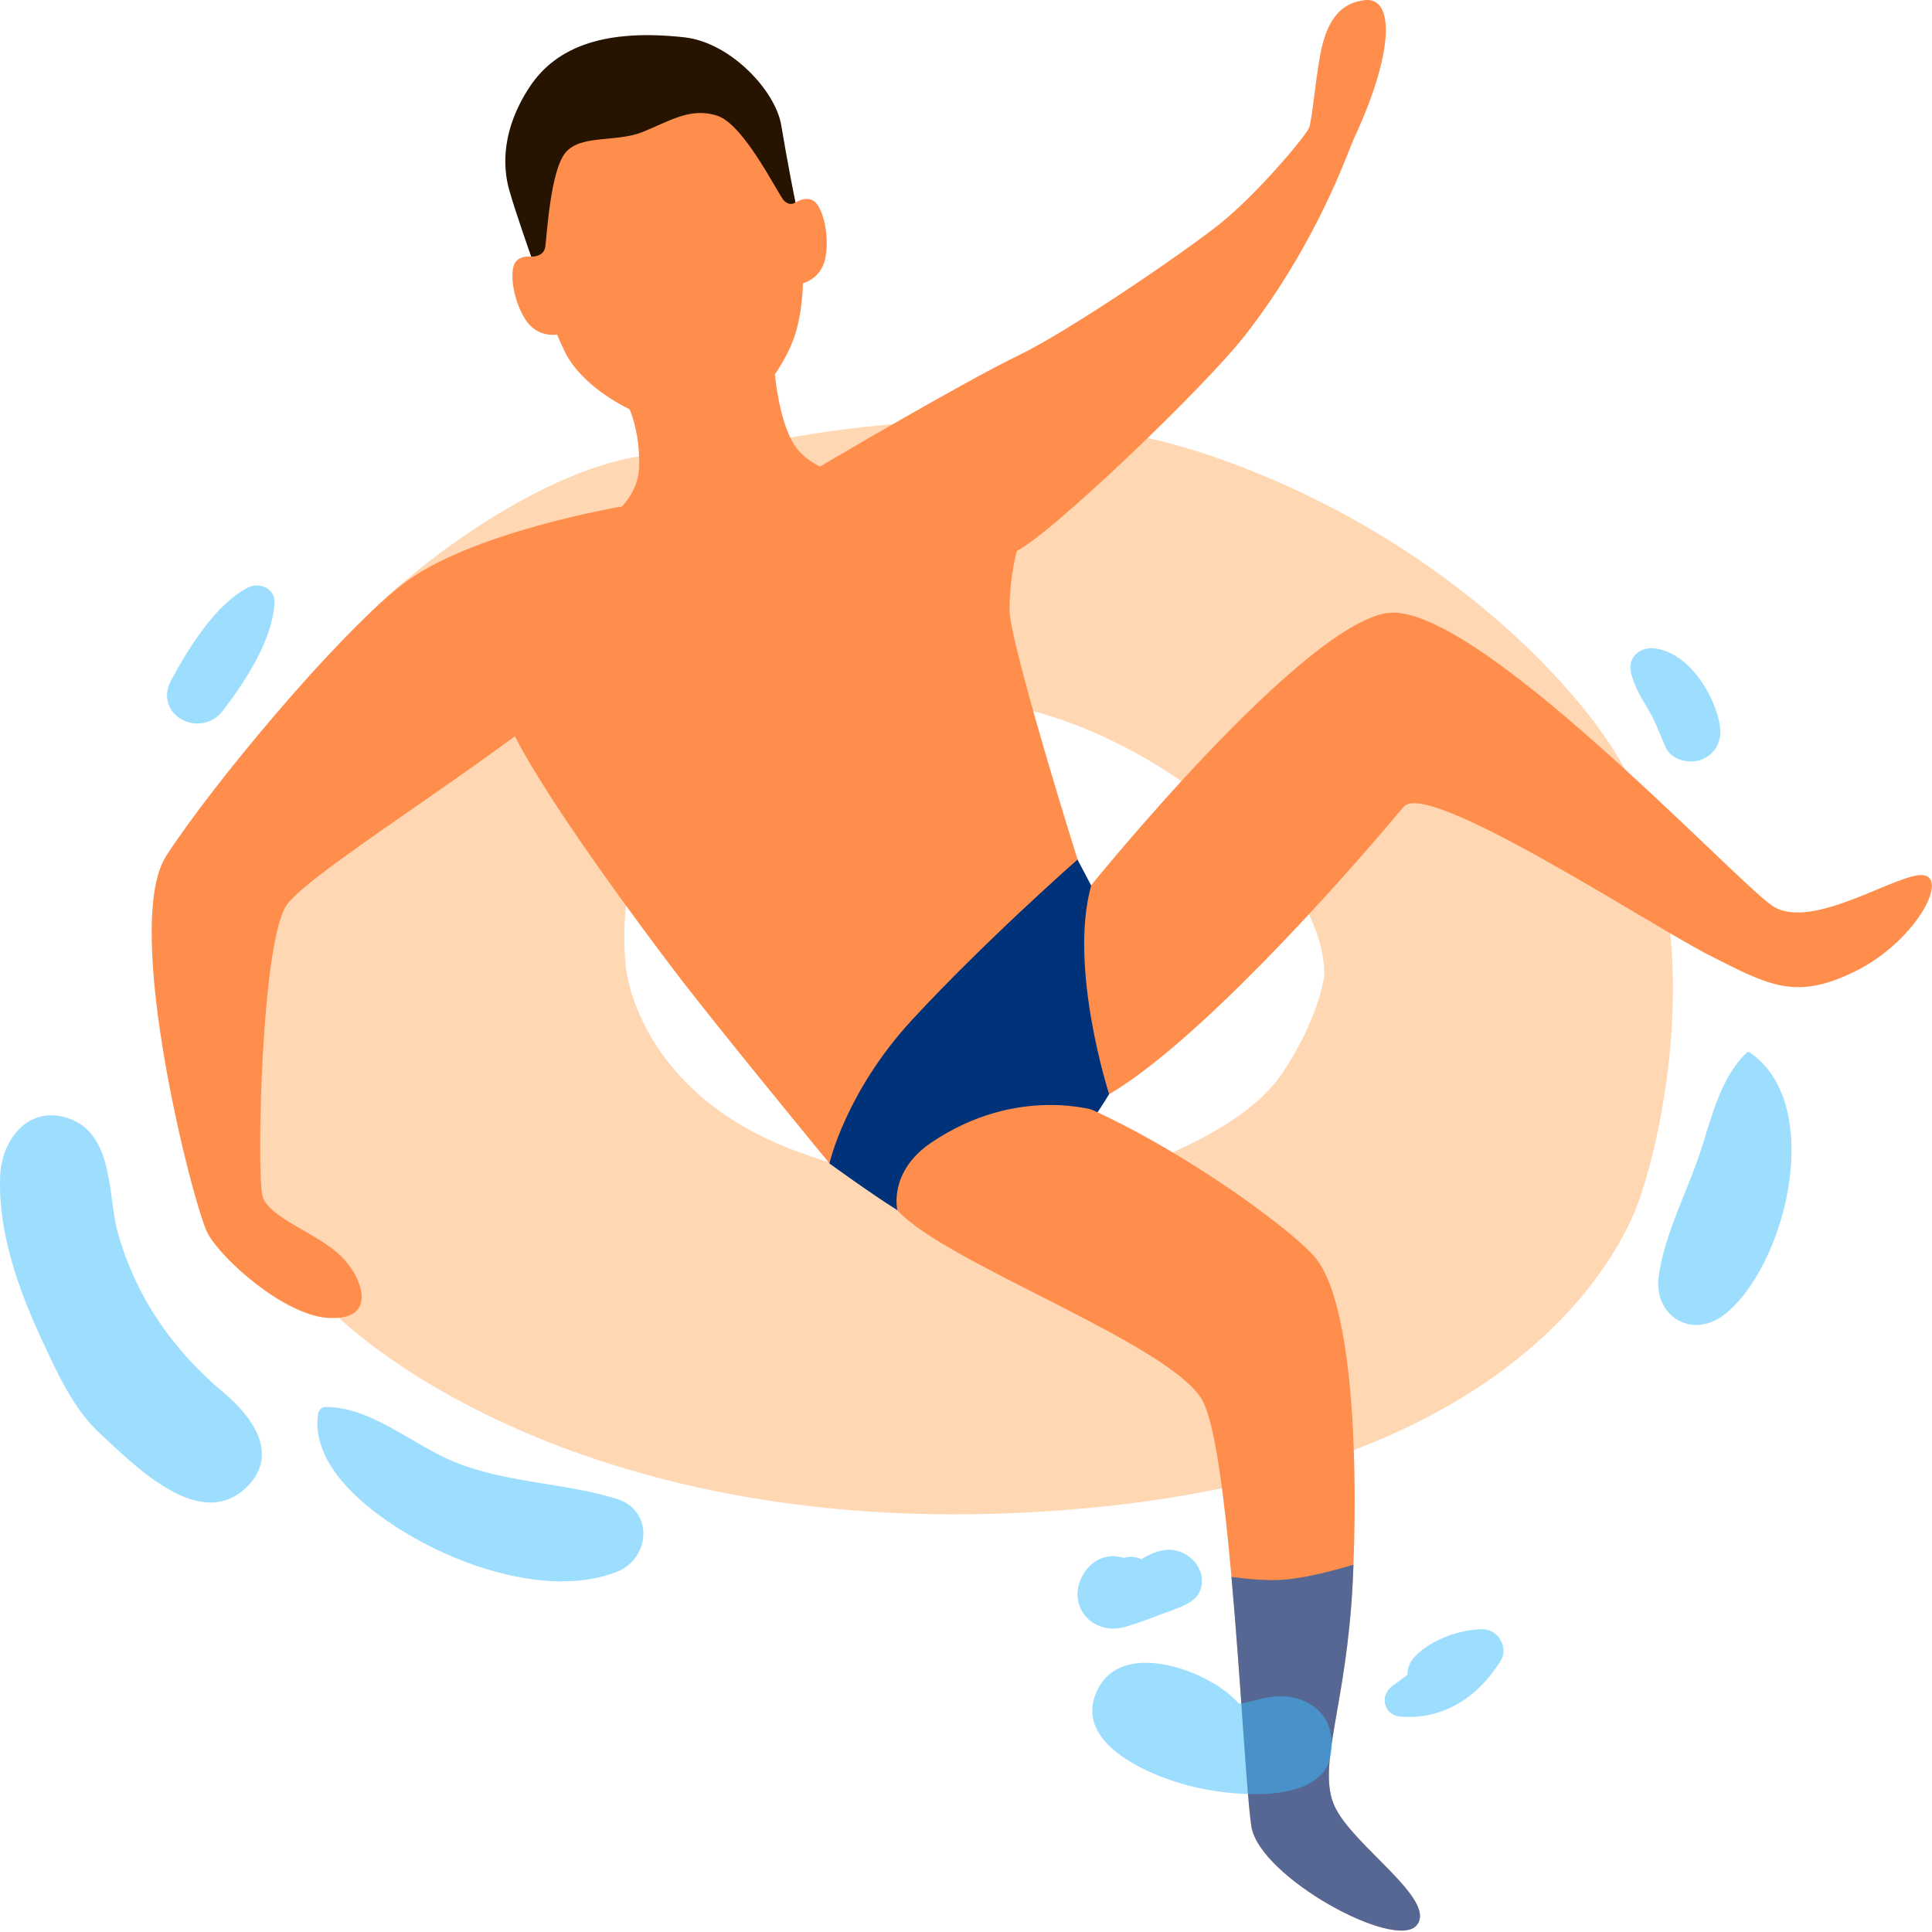
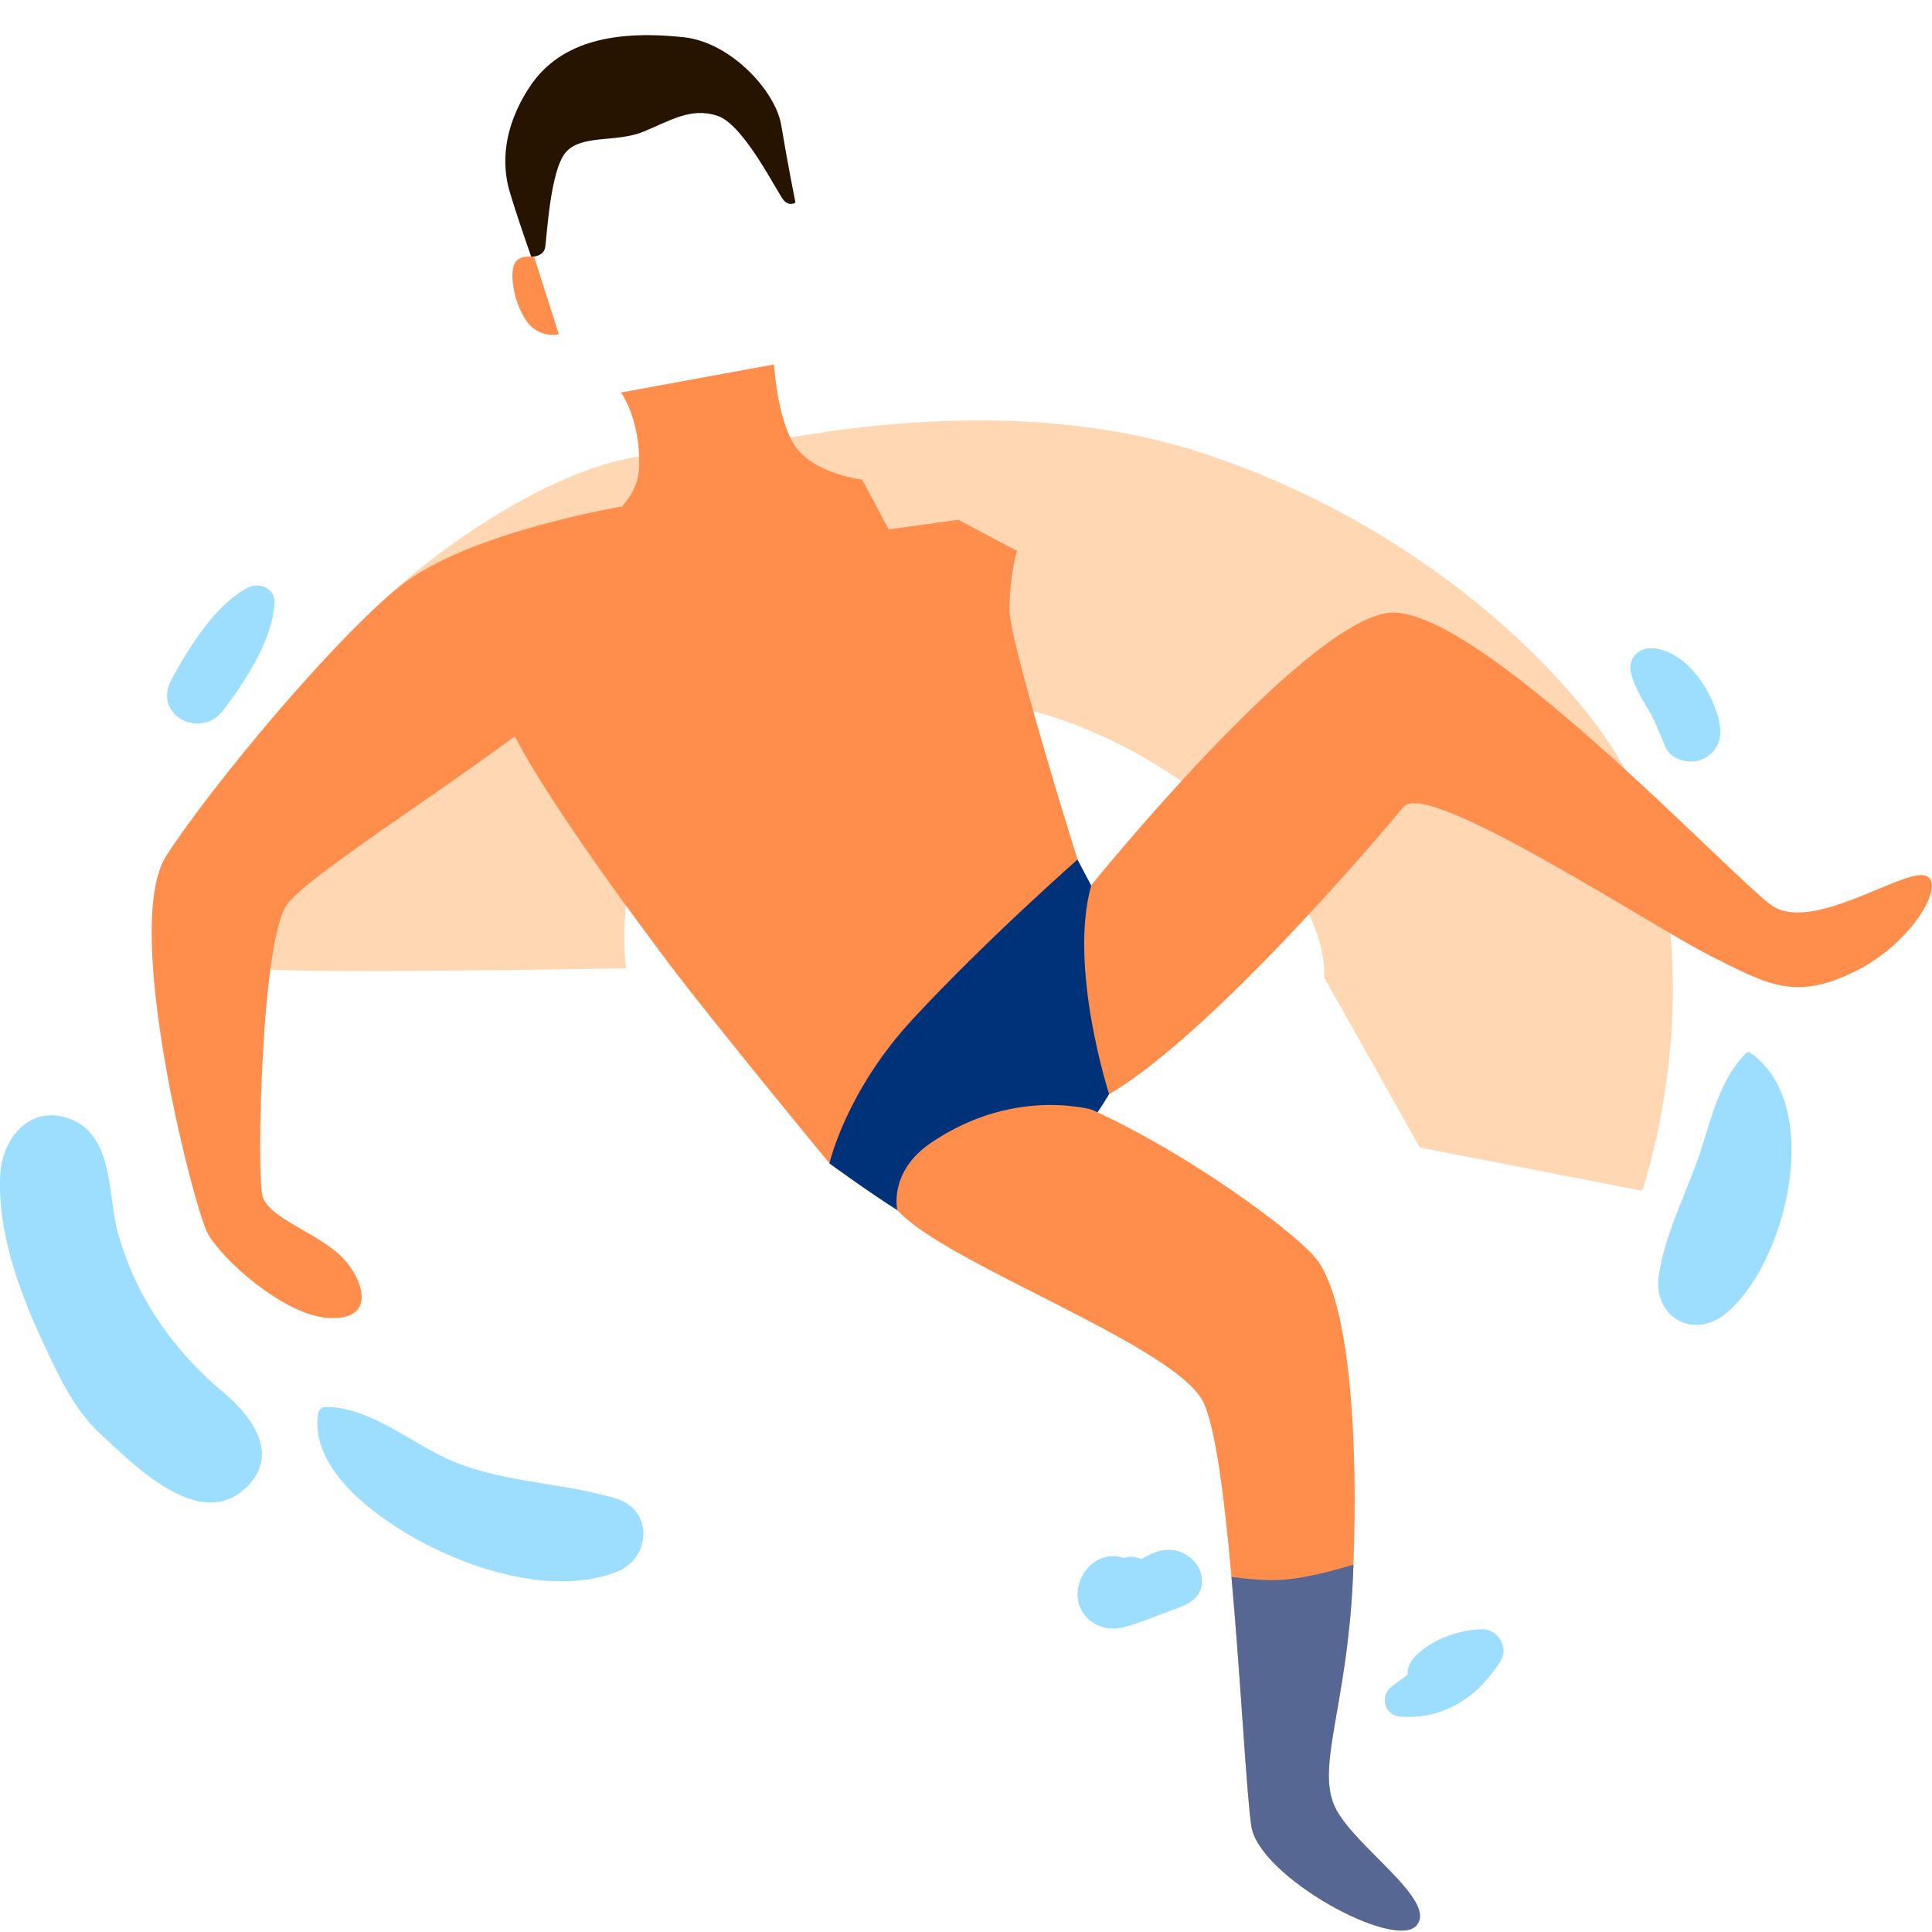
<svg xmlns="http://www.w3.org/2000/svg" width="80" height="80" viewBox="0 0 80 80" fill="none">
  <g clip-path="url(#clip0_98_6187)">
    <path d="M26.932 18.855C26.932 18.855 24.483 18.855 20.227 21.526C17.229 23.407 15.326 25.369 15.326 25.369C15.326 25.369 17.897 26.123 18.919 25.782C19.941 25.442 28.967 22.035 28.853 21.521C28.739 21.008 26.927 18.851 26.927 18.851L26.932 18.855Z" fill="#FFD7B3" />
    <path d="M25.923 40.1C25.923 40.1 25.505 36.989 26.7 34.849C27.895 32.71 28.403 31.234 28.403 31.234C28.403 31.234 18.524 26.569 18.297 26.573C18.069 26.578 11.656 30.666 11.088 31.688C10.52 32.71 9.898 36.803 10.066 37.452C10.234 38.102 10.784 39.842 10.974 40.096C11.165 40.35 25.928 40.096 25.928 40.096L25.923 40.1Z" fill="#FFD7B3" />
    <path d="M54.831 40.468C54.831 40.468 55.149 37.711 51.515 34.418C47.881 31.125 44.129 29.476 40.468 28.967C36.807 28.458 25.851 30.384 25.851 30.384C25.851 30.384 27.554 18.974 28.403 18.974C29.253 18.974 40.214 15.567 49.92 18.801C59.628 22.035 65.91 28.835 67.522 32.328C71.156 40.209 67.999 49.308 67.999 49.308L58.796 47.518L54.826 40.468H54.831Z" fill="#FFD7B3" />
-     <path d="M25.923 40.1C25.923 40.1 26.382 45.202 32.909 47.641C39.437 50.08 44.669 49.326 46.455 48.595C48.24 47.868 51.647 46.619 53.123 44.402C54.599 42.185 54.826 40.464 54.826 40.464L67.999 49.303C67.999 49.303 65.274 60.409 45.514 62.399C25.755 64.388 15.194 56.153 13.096 53.596C11.483 51.638 7.817 44.188 9.575 40.459C11.333 36.73 22.135 32.319 22.135 32.319L25.923 40.091V40.1Z" fill="#FFD7B3" />
-     <path d="M21.662 7.281C21.662 7.281 21.622 10.856 23.366 14.522C24.247 16.375 27.322 17.879 29.112 17.593C30.902 17.311 32.16 15.676 32.769 14.272C33.8 11.874 33.073 7.063 31.687 5.197C30.302 3.334 27.113 2.067 25.16 2.662C23.207 3.257 21.662 7.277 21.662 7.277V7.281Z" fill="#FF8E4D" />
    <path d="M25.71 16.248C25.71 16.248 26.527 17.352 26.464 19.341C26.4 21.326 23.816 22.267 23.816 22.267L25.256 25.151L32.528 26.864L37.152 22.58L35.703 19.864C35.703 19.864 33.95 19.655 33.073 18.665C32.196 17.67 32.051 15.09 32.051 15.09L25.71 16.253V16.248Z" fill="#FF8E4D" />
    <path d="M22.121 10.651C22.121 10.651 21.594 10.515 21.345 10.851C21.095 11.187 21.208 12.35 21.74 13.204C22.271 14.058 23.139 13.84 23.139 13.84L22.121 10.647V10.651Z" fill="#FF8E4D" />
-     <path d="M32.896 8.413C32.896 8.413 33.336 8.095 33.691 8.317C34.045 8.54 34.363 9.666 34.181 10.657C33.995 11.647 33.114 11.761 33.114 11.761L32.896 8.417V8.413Z" fill="#FF8E4D" />
    <path d="M22.003 10.629C22.003 10.629 22.508 10.648 22.576 10.234C22.644 9.821 22.78 7.059 23.425 6.31C24.066 5.56 25.51 5.91 26.623 5.46C27.736 5.01 28.612 4.42 29.725 4.801C30.838 5.188 32.224 8.067 32.469 8.313C32.714 8.558 32.937 8.385 32.937 8.385C32.937 8.385 32.587 6.632 32.351 5.192C32.115 3.752 30.243 1.754 28.335 1.545C25.156 1.195 23.071 1.867 21.926 3.607C20.781 5.347 20.809 6.864 21.077 7.836C21.349 8.803 21.999 10.634 21.999 10.634L22.003 10.629Z" fill="#261300" />
-     <path d="M33.954 19.319C33.954 19.319 39.827 15.848 42.18 14.713C44.211 13.736 48.862 10.57 50.452 9.316C52.042 8.063 54.05 5.646 54.199 5.306C54.349 4.965 54.504 2.807 54.767 1.822C55.031 0.836 55.498 0.123 56.507 0.005C57.747 -0.141 57.742 2.144 56.053 5.76C55.83 6.241 54.576 9.998 51.569 13.868C49.893 16.026 43.543 22.094 42.108 22.812C40.668 23.529 39.419 23.87 39.119 23.947C38.814 24.025 34.767 22.13 34.499 21.867C34.236 21.604 33.959 19.319 33.959 19.319H33.954Z" fill="#FF8E4D" />
    <path d="M42.108 22.811C42.108 22.811 41.803 23.834 41.803 25.273C41.803 26.713 45.287 37.879 45.474 38.142C45.664 38.405 34.345 48.172 34.345 48.172C34.345 48.172 29.603 42.412 27.89 40.15C21.358 31.519 20.922 29.589 20.922 29.589C20.922 29.589 21.435 25.991 21.967 25.651C22.498 25.31 25.523 23.456 28.403 23.075C31.279 22.698 39.682 21.521 39.682 21.521L42.103 22.807L42.108 22.811Z" fill="#FF8E4D" />
    <path d="M44.62 35.59C44.62 35.59 40.79 38.956 37.77 42.226C35.008 45.215 34.345 48.177 34.345 48.177C34.345 48.177 36.062 49.426 37.152 50.107C38.242 50.789 42.939 49.803 45.474 46.019C48.008 42.235 47.1 40.568 46.759 39.773C46.418 38.978 44.615 35.59 44.615 35.59H44.62Z" fill="#00327A" />
    <path d="M25.755 20.972C25.755 20.972 19.378 22.035 16.593 24.251C13.809 26.468 8.758 32.541 6.886 35.434C5.015 38.328 8.022 49.97 8.59 51.051C9.157 52.132 11.756 54.458 13.586 54.572C15.694 54.699 15.003 52.868 14.127 52.019C13.086 51.01 11.088 50.433 10.861 49.493C10.634 48.553 10.806 38.964 11.883 37.456C12.959 35.948 22.512 30.174 23.816 28.303C25.119 26.432 26.7 23.343 26.7 23.343L25.755 20.972Z" fill="#FF8E4D" />
    <path d="M45.183 36.657C45.183 36.657 53.841 25.942 57.42 25.387C60.999 24.833 71.728 36.362 73.373 37.497C75.017 38.633 78.728 36.021 79.691 36.248C80.654 36.475 79.228 39.046 76.789 40.236C74.349 41.427 73.259 40.809 70.82 39.578C68.381 38.347 59.096 32.233 58.12 33.409C55.244 36.852 49.525 43.194 45.928 45.31C45.928 45.31 44.229 40.064 45.187 36.657H45.183Z" fill="#FF8E4D" />
    <path d="M58.656 79.728C57.756 80.777 52.169 77.734 51.819 75.64C51.624 74.441 51.383 69.635 50.992 65.297C50.702 62.035 50.325 59.037 49.812 58.033C48.612 55.69 39.101 52.301 37.157 50.107C35.208 47.913 37.029 45.265 38.91 44.693C43.148 43.403 52.819 50.216 54.413 52.015C55.935 53.723 56.234 59.819 56.044 64.788C56.035 65.038 56.025 65.288 56.012 65.533C55.762 70.62 54.513 73.141 55.262 74.79C56.012 76.435 59.55 78.678 58.656 79.728Z" fill="#FF8E4D" />
    <path d="M37.157 50.106C37.157 50.106 36.775 48.526 38.556 47.317C42.144 44.887 45.478 46.018 45.478 46.018C45.478 46.018 43.698 43.783 43.357 43.67C43.016 43.556 40.327 43.252 40.327 43.252L37.965 44.41L36.107 46.309L35.894 48.135L36.121 48.93L37.152 50.102L37.157 50.106Z" fill="#00327A" />
    <path opacity="0.7" d="M58.655 79.728C57.756 80.777 52.169 77.734 51.819 75.64C51.624 74.441 51.383 69.635 50.992 65.297C51.706 65.392 52.428 65.451 53.046 65.419C53.868 65.374 54.971 65.111 56.044 64.788C56.034 65.038 56.025 65.288 56.012 65.533C55.762 70.621 54.513 73.141 55.262 74.79C56.012 76.435 59.55 78.679 58.655 79.728Z" fill="#0E57B0" />
-     <path opacity="0.5" d="M55.099 71.783C54.908 70.724 53.909 70.197 52.909 70.238C52.36 70.261 51.842 70.474 51.301 70.547C50.189 69.234 46.527 67.817 45.46 69.938C44.279 72.287 47.936 73.663 49.553 74.022C51.283 74.404 55.648 74.849 55.099 71.778V71.783Z" fill="#3DBEFF" />
    <path opacity="0.5" d="M61.376 67.463C60.441 67.472 59.273 67.89 58.61 68.571C58.365 68.821 58.274 69.094 58.283 69.348C58.074 69.502 57.865 69.662 57.656 69.811C57.102 70.211 57.302 71.033 58.001 71.083C59.795 71.215 61.217 70.252 62.135 68.78C62.485 68.217 62.03 67.454 61.381 67.463H61.376Z" fill="#3DBEFF" />
    <path opacity="0.5" d="M49.761 65.31C49.693 64.76 49.207 64.32 48.68 64.202C48.326 64.124 47.958 64.211 47.636 64.361C47.527 64.411 47.418 64.465 47.318 64.533C47.295 64.547 47.281 64.556 47.263 64.57C47.009 64.442 46.764 64.433 46.55 64.511C46.477 64.492 46.4 64.474 46.327 64.461C45.714 64.347 45.146 64.669 44.842 65.21C44.129 66.482 45.224 67.745 46.582 67.368C47.272 67.172 47.949 66.886 48.621 66.645C49.266 66.414 49.857 66.109 49.757 65.315L49.761 65.31Z" fill="#3DBEFF" />
    <path opacity="0.5" d="M25.519 62.057C23.32 61.389 21.049 61.421 18.869 60.558C17.152 59.877 15.376 58.246 13.482 58.26C13.291 58.26 13.186 58.405 13.164 58.578C12.859 60.926 15.671 62.893 17.479 63.861C19.75 65.073 23.016 66.05 25.519 65.096C26.932 64.56 27.095 62.534 25.519 62.057Z" fill="#3DBEFF" />
    <path opacity="0.5" d="M10.279 24.324C8.926 25.01 7.799 26.849 7.095 28.149C6.309 29.598 8.303 30.656 9.248 29.407C10.157 28.208 11.297 26.491 11.365 24.946C11.392 24.369 10.743 24.092 10.279 24.324Z" fill="#3DBEFF" />
    <path opacity="0.5" d="M9.262 57.666C7.159 55.908 5.619 53.696 4.878 51.038C4.451 49.498 4.729 46.937 2.816 46.3C1.167 45.755 0.077 47.195 0.009 48.667C-0.1 50.979 0.768 53.414 1.731 55.476C2.353 56.812 3.021 58.32 4.124 59.342C5.596 60.704 8.303 63.484 10.234 61.558C11.615 60.182 10.375 58.592 9.262 57.67V57.666Z" fill="#3DBEFF" />
    <path opacity="0.5" d="M72.446 43.575C72.405 43.548 72.351 43.562 72.319 43.593C71.283 44.593 70.888 46.178 70.47 47.504C69.92 49.249 68.93 51.047 68.685 52.846C68.453 54.499 70.07 55.476 71.406 54.431C73.95 52.442 75.612 45.737 72.451 43.575H72.446Z" fill="#3DBEFF" />
    <path opacity="0.5" d="M71.21 29.989C70.965 28.703 69.921 27.045 68.54 26.85C67.926 26.764 67.386 27.195 67.536 27.854C67.672 28.435 67.963 28.889 68.258 29.393C68.549 29.884 68.74 30.42 68.967 30.938C69.212 31.488 69.993 31.66 70.497 31.438C71.083 31.179 71.324 30.606 71.206 29.993L71.21 29.989Z" fill="#3DBEFF" />
  </g>
  <defs>
    <clipPath id="clip0_98_6187">
      <rect width="80" height="79.941" fill="white" />
    </clipPath>
  </defs>
</svg>